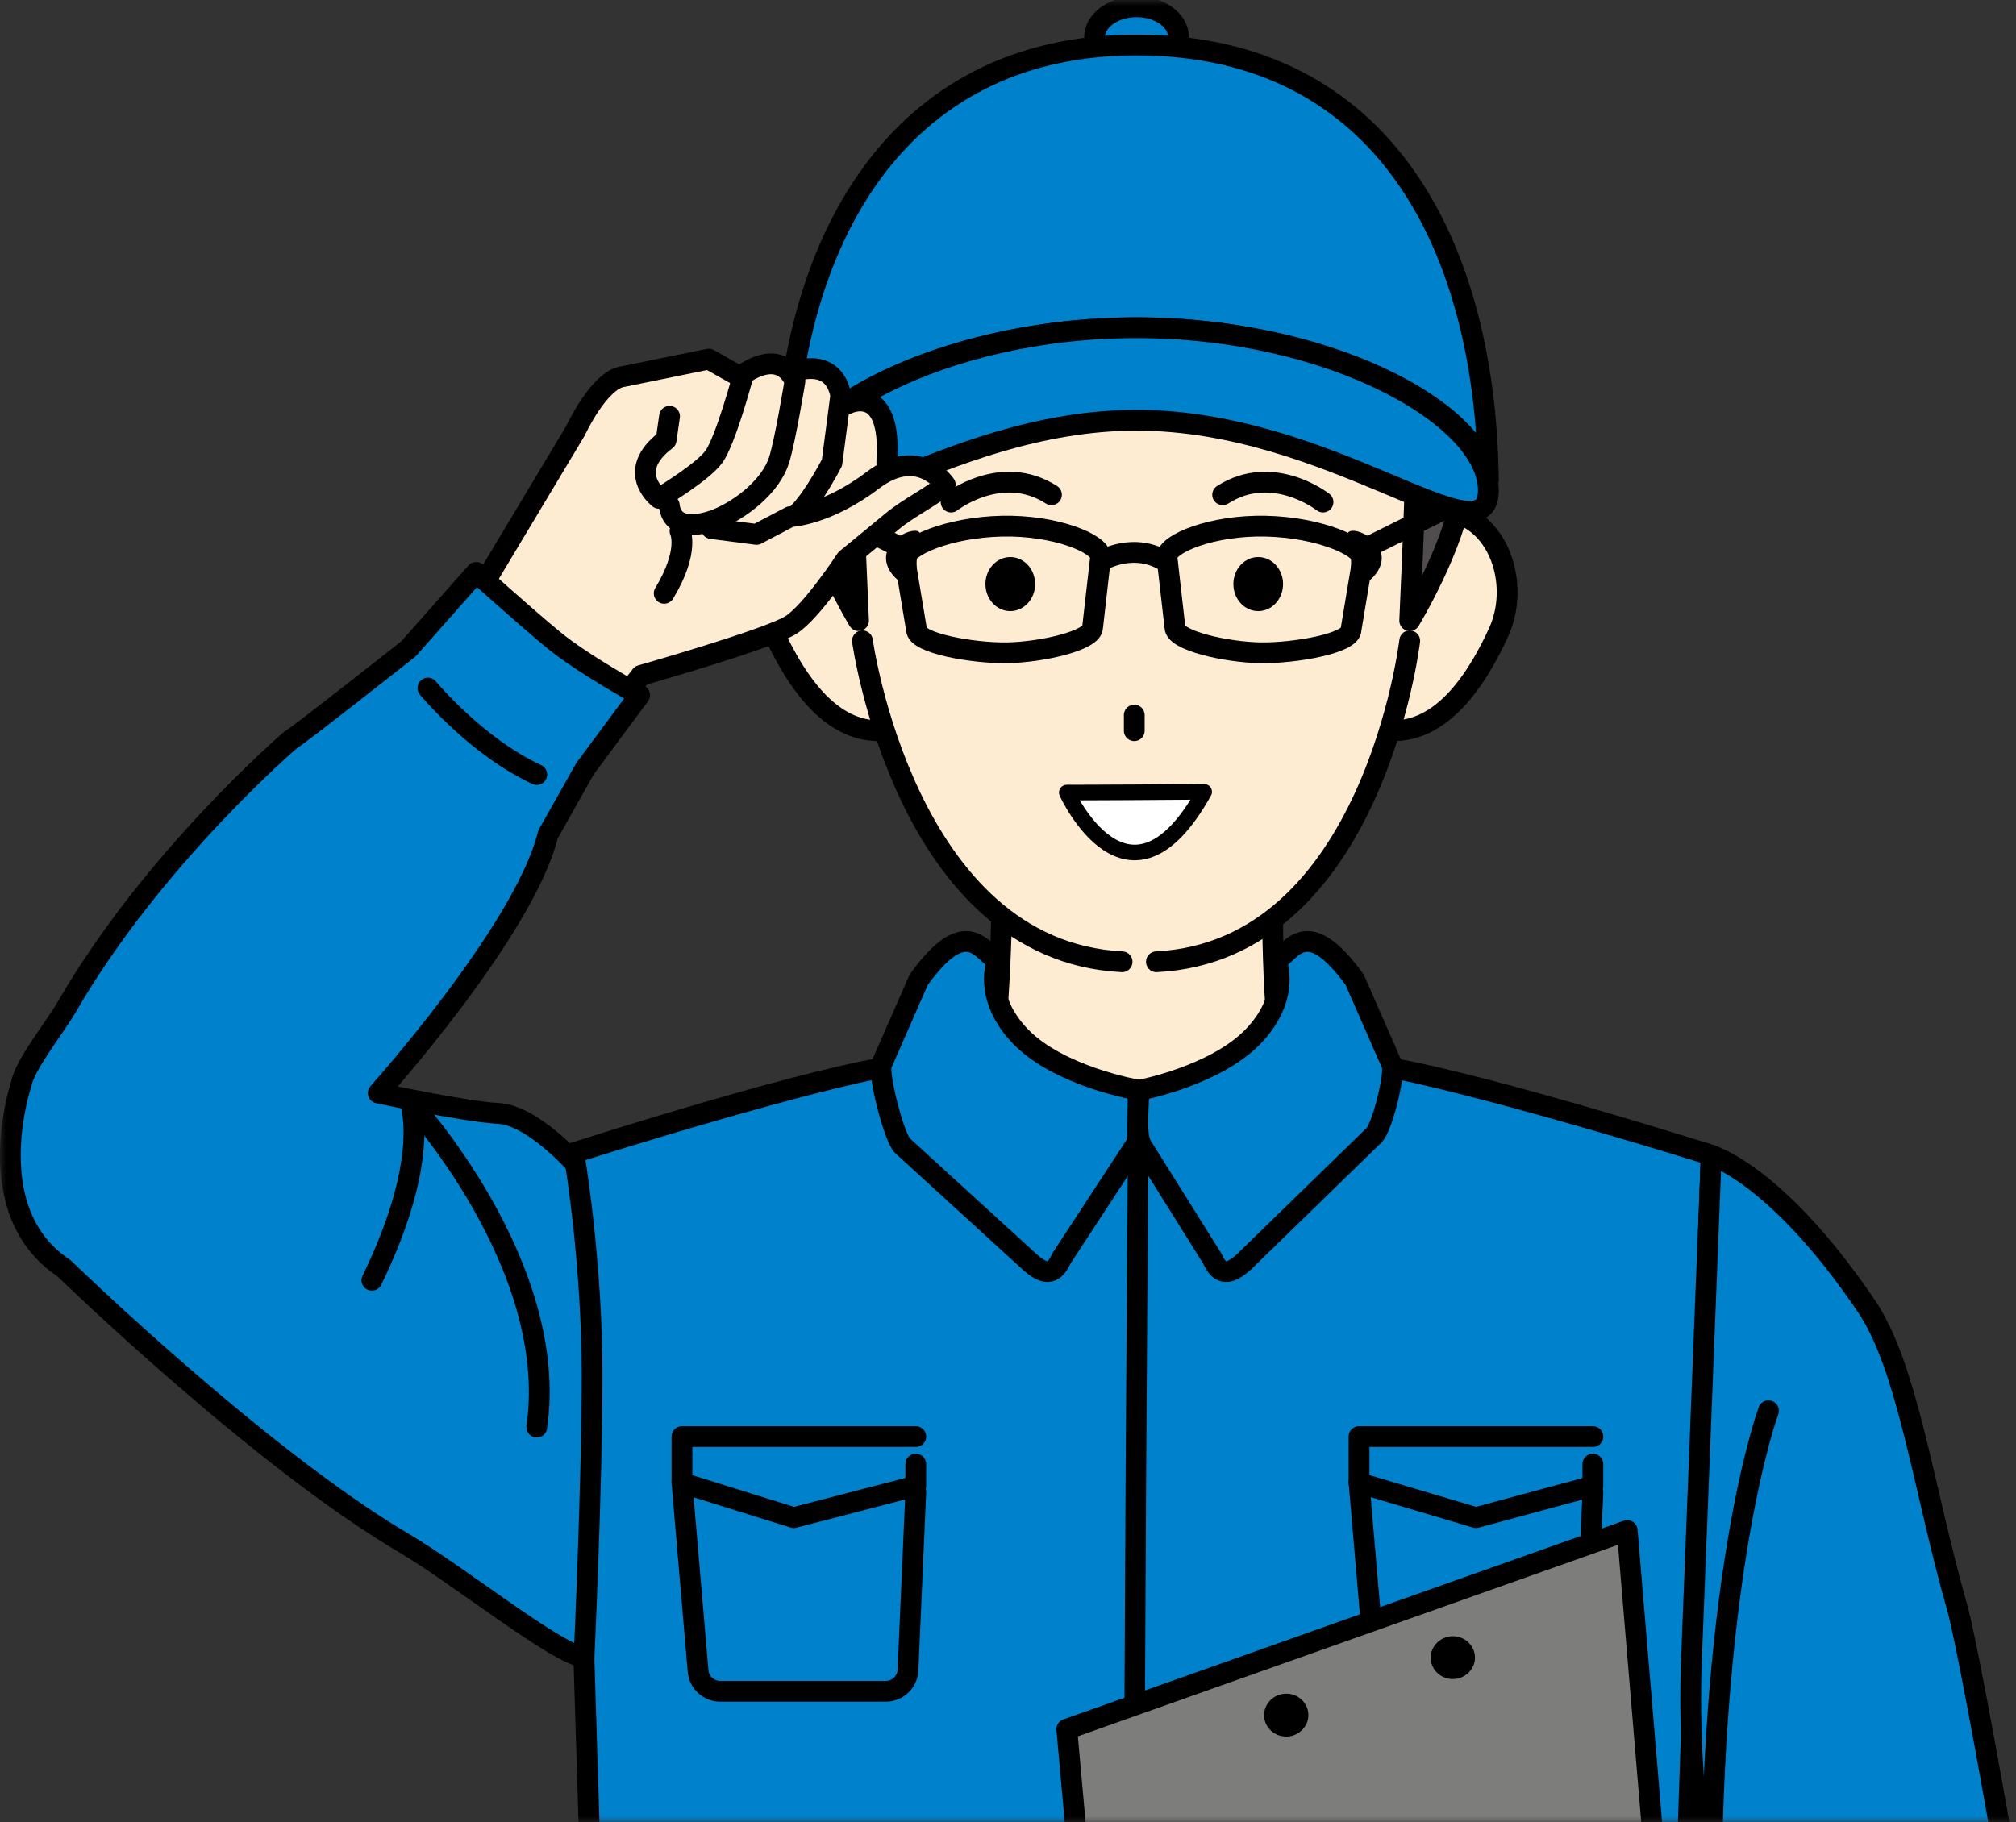
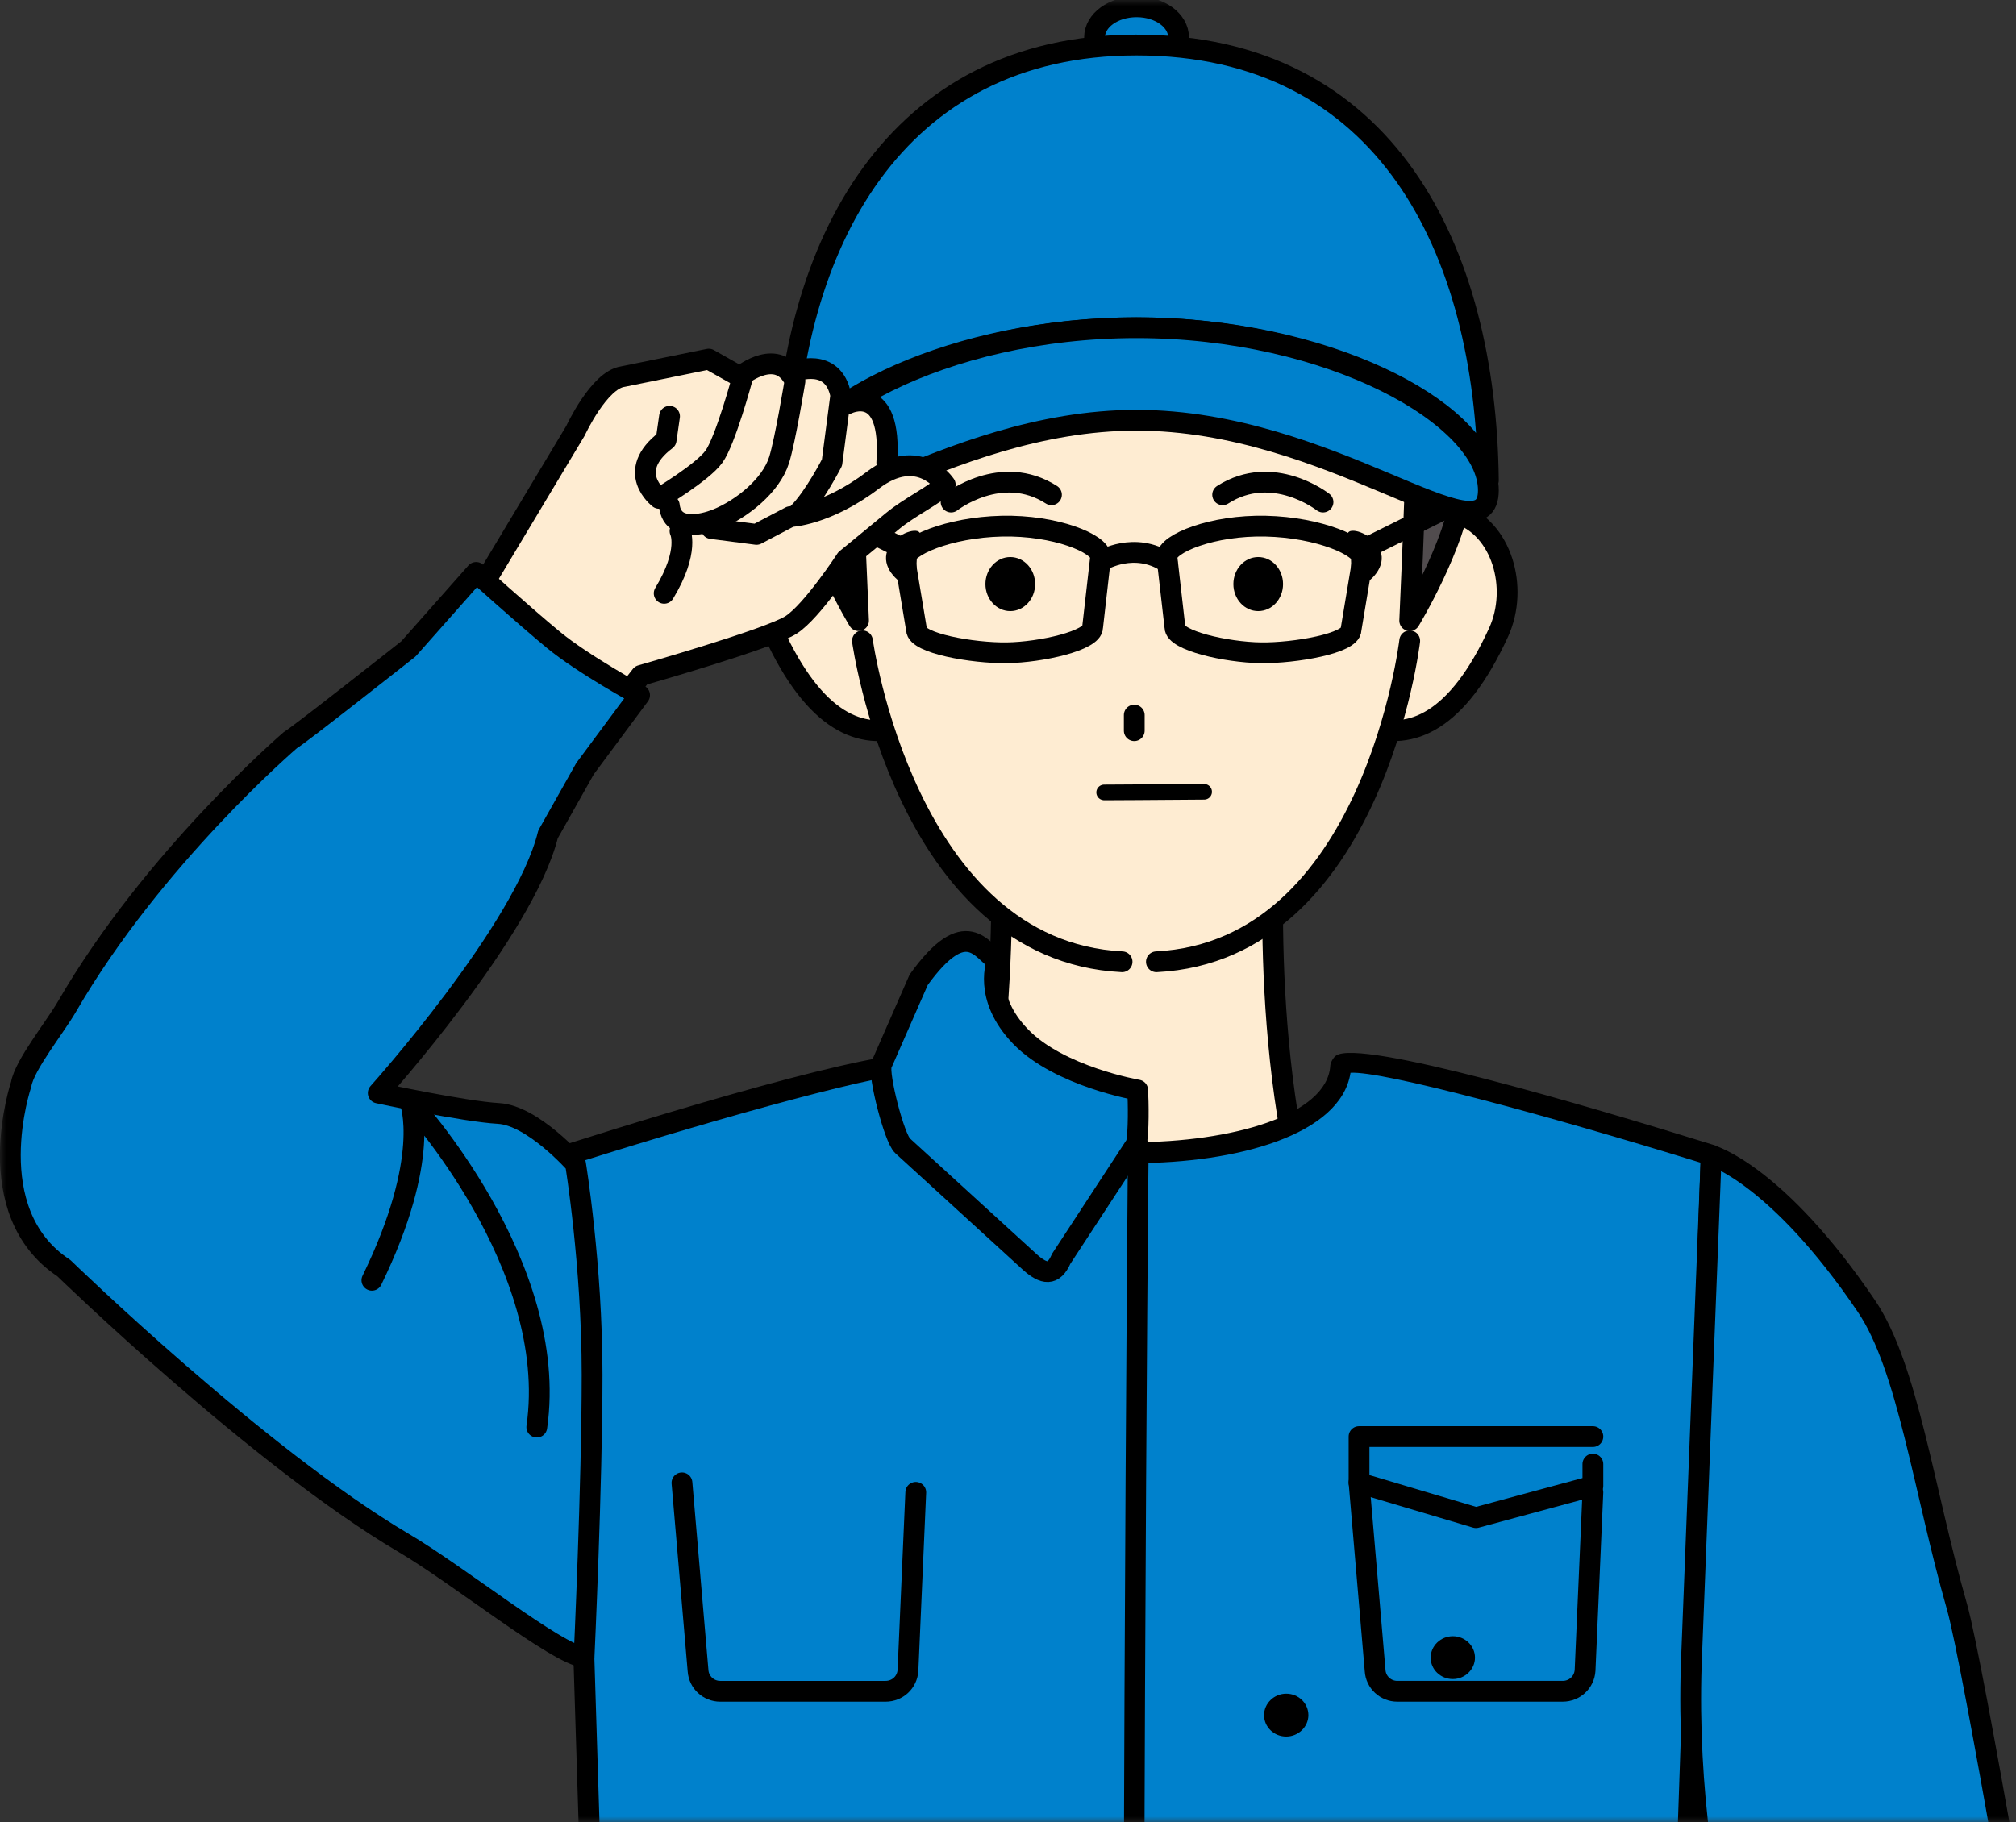
<svg xmlns="http://www.w3.org/2000/svg" width="167" height="151" viewBox="0 0 167 151" fill="none">
  <rect x="0" y="0" width="167" height="151" fill="#333333" stroke="none" />
  <mask id="mask0_0_1360" style="mask-type:alpha" maskUnits="userSpaceOnUse" x="0" y="0" width="167" height="151">
    <rect width="167" height="151" fill="#D9D9D9" />
  </mask>
  <g mask="url(#mask0_0_1360)">
    <path d="M79.19 102.851C83.992 88.425 82.882 67.644 82.882 67.644H105.681C105.681 67.644 104.006 87.436 109.131 102.851H79.19Z" fill="#FEECD2" stroke="black" stroke-width="1.722" stroke-miterlimit="10" stroke-linecap="round" stroke-linejoin="round" />
    <path d="M47.938 213.314H140.988L141.755 209.803L139.132 172.216L141.755 95.73C141.755 95.73 111.209 86.227 111.067 88.366C110.503 97.889 77.556 97.929 76.991 88.406C76.87 86.267 47.09 95.669 47.09 95.669L49.471 172.196L47.09 208.935L47.938 213.314Z" fill="#0081CC" />
    <path d="M46.223 208.895C46.223 208.976 46.223 209.056 46.243 209.117L47.09 213.293H48.846L47.958 208.875L50.319 172.175L47.958 96.295C60.245 92.421 73.561 88.749 76.164 88.931C76.971 94.075 85.565 96.375 93.959 96.375C102.412 96.375 111.067 94.055 111.874 88.89C114.477 88.709 128.217 92.421 140.867 96.335L138.264 172.256L140.887 209.198L139.999 213.273H141.755L142.582 209.44C142.602 209.359 142.602 209.278 142.602 209.198L139.979 172.216L142.602 95.73C142.622 95.346 142.36 94.983 141.997 94.882C131.162 91.513 112.702 86.086 110.684 87.458C110.462 87.599 110.22 88.023 110.2 88.285C109.958 92.461 101.847 94.64 93.959 94.64C86.13 94.64 78.08 92.481 77.838 88.325C77.818 88.063 77.576 87.639 77.354 87.498C75.336 86.106 57.36 91.493 46.808 94.842C46.445 94.963 46.203 95.306 46.203 95.689L48.584 172.135L46.223 208.895Z" fill="black" />
    <path d="M95.007 213.312C94.422 175.563 95.129 95.789 95.149 94.942C95.149 94.457 94.765 94.074 94.301 94.074C93.837 94.074 93.454 94.457 93.434 94.921C93.434 95.769 92.728 175.523 93.293 213.312H95.007Z" fill="black" />
-     <path d="M75.861 119.032H56.492V122.865L65.753 125.75L75.861 123.128V121.312" stroke="black" stroke-width="1.722" stroke-miterlimit="10" stroke-linecap="round" stroke-linejoin="round" />
    <path d="M75.861 123.654L75.215 138.402C75.155 139.391 74.348 140.137 73.359 140.137H59.66C58.691 140.137 57.885 139.391 57.824 138.422L56.492 122.867" stroke="black" stroke-width="1.722" stroke-miterlimit="10" stroke-linecap="round" stroke-linejoin="round" />
    <path d="M131.949 119.032H112.58V122.865L122.264 125.75L131.949 123.128V121.312" stroke="black" stroke-width="1.722" stroke-miterlimit="10" stroke-linecap="round" stroke-linejoin="round" />
    <path d="M131.949 123.652L131.303 138.401C131.243 139.389 130.436 140.136 129.447 140.136H115.748C114.779 140.136 113.972 139.389 113.912 138.421L112.58 122.845" stroke="black" stroke-width="1.722" stroke-miterlimit="10" stroke-linecap="round" stroke-linejoin="round" />
    <path d="M76.103 81.181L73.016 88.223C72.733 89.07 74.085 94.336 74.771 94.941L85.303 104.565C86.473 105.614 87.28 105.735 87.906 104.303L94.12 94.8C94.341 93.892 94.301 91.269 94.241 90.321C94.241 90.321 87.764 89.211 84.556 85.903C81.348 82.594 82.62 79.608 82.62 79.608C81.328 78.821 80.057 75.694 76.103 81.181Z" fill="#0081CC" stroke="black" stroke-width="1.722" stroke-miterlimit="10" stroke-linecap="round" stroke-linejoin="round" />
-     <path d="M112.217 81.181L115.304 88.223C115.587 89.07 114.477 93.468 113.811 94.074L103.037 104.565C101.867 105.614 101.06 105.735 100.435 104.303L94.503 94.82C94.039 93.771 94.362 91.088 94.362 90.341C94.362 90.341 100.576 89.191 103.784 85.903C106.992 82.594 105.721 79.608 105.721 79.608C106.992 78.821 108.243 75.694 112.217 81.181Z" fill="#0081CC" stroke="black" stroke-width="1.722" stroke-miterlimit="10" stroke-linecap="round" stroke-linejoin="round" />
    <path d="M74.509 48.397C75.8 52.271 78.504 58.989 74.933 60.18C71.362 61.37 67.508 59.877 64.078 52.392C62.384 48.68 63.836 43.757 67.407 42.566C70.958 41.376 73.218 44.523 74.509 48.397Z" fill="#FEECD2" stroke="black" stroke-width="1.722" stroke-miterlimit="10" stroke-linecap="round" stroke-linejoin="round" />
    <path d="M113.71 48.397C112.419 52.271 109.716 58.989 113.287 60.18C116.858 61.37 120.711 59.877 124.141 52.392C125.836 48.68 124.383 43.757 120.812 42.566C117.241 41.376 114.981 44.523 113.71 48.397Z" fill="#FEECD2" stroke="black" stroke-width="1.722" stroke-miterlimit="10" stroke-linecap="round" stroke-linejoin="round" />
    <path d="M117.948 35C117.605 56.265 113.428 79.972 94.241 79.972C74.812 79.972 69.889 53.32 69.889 35C69.889 16.681 81.288 3.768 94.564 3.768C107.84 3.768 118.25 16.681 117.948 35Z" fill="#FEECD2" />
    <path d="M71.443 53.099C71.443 53.099 74.993 78.783 92.95 79.691" stroke="black" stroke-width="1.722" stroke-miterlimit="10" stroke-linecap="round" stroke-linejoin="round" />
    <path d="M116.777 53.099C116.777 53.099 113.751 78.783 95.794 79.691" stroke="black" stroke-width="1.722" stroke-miterlimit="10" stroke-linecap="round" stroke-linejoin="round" />
-     <path d="M99.749 65.608C93.474 76.886 88.37 65.669 88.37 65.669C88.37 65.669 90.892 65.669 94.18 65.648C97.489 65.628 99.749 65.608 99.749 65.608Z" fill="white" stroke="black" stroke-width="1.291" stroke-miterlimit="10" stroke-linecap="round" stroke-linejoin="round" />
+     <path d="M99.749 65.608C88.37 65.669 90.892 65.669 94.18 65.648C97.489 65.628 99.749 65.608 99.749 65.608Z" fill="white" stroke="black" stroke-width="1.291" stroke-miterlimit="10" stroke-linecap="round" stroke-linejoin="round" />
    <path d="M78.787 41.6C78.787 41.6 82.943 38.331 87.099 40.995" stroke="black" stroke-width="1.722" stroke-miterlimit="10" stroke-linecap="round" stroke-linejoin="round" />
    <path d="M109.595 41.6C109.595 41.6 105.438 38.331 101.282 40.995" stroke="black" stroke-width="1.722" stroke-miterlimit="10" stroke-linecap="round" stroke-linejoin="round" />
    <path d="M93.959 59.252V60.543" stroke="black" stroke-width="1.722" stroke-miterlimit="10" stroke-linecap="round" stroke-linejoin="round" />
    <path d="M83.689 50.636C84.825 50.636 85.747 49.634 85.747 48.397C85.747 47.16 84.825 46.157 83.689 46.157C82.552 46.157 81.631 47.16 81.631 48.397C81.631 49.634 82.552 50.636 83.689 50.636Z" fill="black" />
    <path d="M104.227 50.636C105.364 50.636 106.285 49.634 106.285 48.397C106.285 47.16 105.364 46.157 104.227 46.157C103.091 46.157 102.17 47.16 102.17 48.397C102.17 49.634 103.091 50.636 104.227 50.636Z" fill="black" />
    <path d="M70.655 38.815C70.655 41.256 71.119 51.424 71.119 51.424C71.119 51.424 67.326 45.17 66.761 40.489C66.479 38.048 67.306 34.376 68.497 34.376C69.687 34.376 70.655 36.373 70.655 38.815Z" fill="#514C4E" stroke="black" stroke-width="1.722" stroke-miterlimit="10" stroke-linecap="round" stroke-linejoin="round" />
    <path d="M117.241 38.815C117.241 41.256 116.777 51.424 116.777 51.424C116.777 51.424 120.57 45.17 121.135 40.489C121.417 38.048 120.59 34.376 119.399 34.376C118.189 34.396 117.241 36.373 117.241 38.815Z" fill="#514C4E" stroke="black" stroke-width="1.722" stroke-miterlimit="10" stroke-linecap="round" stroke-linejoin="round" />
    <path d="M97.63 3.105C97.63 4.517 95.996 3.73 94.079 3.73C92.162 3.73 90.669 4.517 90.669 3.105C90.669 1.692 92.223 0.562 94.16 0.562C96.076 0.562 97.63 1.692 97.63 3.105Z" fill="#0081CC" stroke="black" stroke-width="1.722" stroke-miterlimit="10" stroke-linecap="round" stroke-linejoin="round" />
    <path d="M94.139 27.155C109.796 27.155 122.486 33.894 123.253 39.805H123.293C123.091 20.678 114.84 3.731 94.139 3.731C74.105 3.731 65.389 20.315 65.006 39.119C66.6 33.45 79.088 27.155 94.139 27.155Z" fill="#0081CC" stroke="black" stroke-width="1.722" stroke-miterlimit="10" stroke-linecap="round" stroke-linejoin="round" />
    <path d="M123.293 40.631C123.293 46.724 110.24 34.82 94.14 34.82C78.039 34.82 64.986 46.724 64.986 40.631C64.986 34.538 78.039 27.153 94.14 27.153C110.24 27.153 123.293 34.538 123.293 40.631Z" fill="#0081CC" stroke="black" stroke-width="1.722" stroke-miterlimit="10" stroke-linecap="round" stroke-linejoin="round" />
    <path d="M104.43 54.089C101.585 54.048 97.308 53.08 97.328 51.97L96.662 46.14C96.682 45.03 100.435 43.497 104.853 43.597C109.272 43.698 112.903 45.272 112.883 46.362L111.915 52.172C111.935 53.302 107.274 54.129 104.43 54.089Z" stroke="black" stroke-width="1.722" stroke-miterlimit="10" stroke-linecap="round" stroke-linejoin="round" />
    <path d="M119.4 42.306L113.63 45.171" stroke="black" stroke-width="1.722" stroke-miterlimit="10" stroke-linecap="round" stroke-linejoin="round" />
    <path d="M91.296 46.442C91.296 46.442 93.979 44.828 96.683 46.603" stroke="black" stroke-width="1.722" stroke-miterlimit="10" stroke-linecap="round" stroke-linejoin="round" />
    <path d="M111.915 46.401C111.996 47.693 111.532 48.701 112.319 48.641C113.105 48.58 114.558 47.41 114.457 46.119C114.356 44.828 112.783 43.92 111.996 43.98C111.209 44.041 111.834 45.11 111.915 46.401Z" fill="black" />
    <path d="M83.407 54.089C86.252 54.048 90.529 53.08 90.509 51.97L91.174 46.14C91.154 45.03 87.402 43.497 82.983 43.597C78.565 43.698 74.933 45.272 74.953 46.362L75.922 52.172C75.922 53.302 80.562 54.129 83.407 54.089Z" stroke="black" stroke-width="1.722" stroke-miterlimit="10" stroke-linecap="round" stroke-linejoin="round" />
    <path d="M68.457 42.306L74.227 45.171" stroke="black" stroke-width="1.722" stroke-miterlimit="10" stroke-linecap="round" stroke-linejoin="round" />
    <path d="M75.942 46.401C75.841 47.693 76.325 48.701 75.538 48.641C74.751 48.58 73.299 47.41 73.4 46.119C73.481 44.828 75.074 43.92 75.861 43.98C76.648 44.041 76.023 45.11 75.942 46.401Z" fill="black" />
    <path d="M141.754 95.728C141.754 95.728 147.202 97.282 154.606 108.217C158.056 113.301 159.348 123.47 162.112 133.134C163.463 137.875 169.113 171.326 169.113 171.326C169.113 171.326 151.681 173.929 146.496 175.16C146.496 175.16 139.414 158.858 140.1 137.915L141.754 95.728Z" fill="#0081CC" stroke="black" stroke-width="1.722" stroke-miterlimit="10" stroke-linecap="round" stroke-linejoin="round" />
-     <path d="M134.793 126.817L140.059 189.624L94.059 206.33L88.369 143.281L134.793 126.817Z" fill="#7D7D7C" stroke="black" stroke-width="1.722" stroke-miterlimit="10" stroke-linecap="round" stroke-linejoin="round" />
    <path d="M108.384 142.111C108.384 143.08 107.556 143.887 106.548 143.887C105.539 143.887 104.712 143.1 104.712 142.111C104.712 141.143 105.539 140.336 106.548 140.336C107.577 140.336 108.384 141.143 108.384 142.111Z" fill="black" />
    <path d="M122.184 137.35C122.184 138.318 121.356 139.125 120.348 139.125C119.339 139.125 118.512 138.338 118.512 137.35C118.512 136.381 119.339 135.574 120.348 135.574C121.356 135.574 122.184 136.361 122.184 137.35Z" fill="black" />
-     <path d="M146.496 116.893C146.496 116.893 141.714 129.704 141.755 158.475" stroke="black" stroke-width="1.722" stroke-miterlimit="10" stroke-linecap="round" stroke-linejoin="round" />
    <path d="M73.601 38.812C76.627 36.795 78.302 40.164 78.302 40.164C76.082 42.263 70.332 46.338 70.332 46.338C70.332 46.338 67.609 50.575 65.551 52.048C63.493 53.521 53.486 55.962 53.486 55.962L50.823 59.271L37.608 51.059L40.916 47.569L48.038 35.685C48.038 35.685 49.955 31.489 51.952 31.206L59.074 29.754L61.859 31.327C61.859 31.327 65.41 29.915 66.338 31.065C66.338 31.065 69.485 31.045 70.292 33.002C70.292 33.002 72.128 32.033 73.419 34.233C74.711 36.432 73.601 38.812 73.601 38.812Z" fill="#FEECD2" />
    <path d="M55.463 34.495L55.181 36.452C51.69 39.095 54.596 41.294 54.596 41.294C54.596 41.294 58.187 39.156 59.135 37.844C60.083 36.553 61.496 31.327 61.496 31.327L58.711 29.754L51.589 31.206C49.612 31.489 47.675 35.685 47.675 35.685L40.553 47.569L38.051 50.757" stroke="black" stroke-width="1.722" stroke-miterlimit="10" stroke-linecap="round" stroke-linejoin="round" />
    <path d="M58.933 43.795L62.666 44.279L65.47 42.806C65.47 42.806 68.456 42.706 72.29 39.8C76.123 36.875 78.302 40.163 78.302 40.163C77.394 41.031 75.336 42.02 73.944 43.169C71.947 44.824 70.09 46.337 70.09 46.337C70.09 46.337 67.286 50.635 65.551 51.764C63.816 52.914 53.102 55.961 53.102 55.961L50.803 58.886" stroke="black" stroke-width="1.722" stroke-miterlimit="10" stroke-linecap="round" stroke-linejoin="round" />
    <path d="M61.476 31.084C61.476 31.084 64.482 28.683 65.854 31.569C65.854 31.569 65.047 36.491 64.542 38.105C63.877 40.244 61.435 42.181 59.398 43.008C59.398 43.008 55.746 44.582 55.443 41.878" stroke="black" stroke-width="1.722" stroke-miterlimit="10" stroke-linecap="round" stroke-linejoin="round" />
    <path d="M65.793 30.782C65.793 30.782 69.021 29.511 69.647 32.759L68.92 38.328C68.92 38.328 67.488 41.132 66.176 42.464" stroke="black" stroke-width="1.722" stroke-miterlimit="10" stroke-linecap="round" stroke-linejoin="round" />
    <path d="M70.232 33.446C70.232 33.446 73.924 31.63 73.46 38.329" stroke="black" stroke-width="1.722" stroke-miterlimit="10" stroke-linecap="round" stroke-linejoin="round" />
    <path d="M56.33 43.997C56.33 43.997 57.157 45.631 55.019 49.162" stroke="black" stroke-width="1.722" stroke-miterlimit="10" stroke-linecap="round" stroke-linejoin="round" />
    <path d="M47.675 96.437C47.675 96.437 44.144 92.422 41.3 92.26C38.455 92.099 31.333 90.566 31.333 90.566C31.333 90.566 43.438 77.088 45.395 69.139L48.462 63.691L52.981 57.599C52.981 57.599 48.28 55.036 45.819 52.998C43.378 50.981 39.443 47.43 39.443 47.43L33.834 53.765C33.834 53.765 24.634 61.028 24.07 61.311C24.07 61.311 12.691 71.056 5.548 83.403C4.56 85.118 2.038 88.225 1.755 89.839C1.755 89.839 -1.816 100.391 5.286 105.072C5.286 105.072 21.427 120.768 33.451 127.85C37.89 130.453 46.142 137.09 48.381 137.312C48.381 137.312 49.047 123.068 49.047 113.909C49.047 104.789 47.675 96.437 47.675 96.437Z" fill="#0081CC" stroke="black" stroke-width="1.722" stroke-miterlimit="10" stroke-linecap="round" stroke-linejoin="round" />
-     <path d="M35.449 57.014C35.449 57.014 39.423 61.836 44.467 64.177" stroke="black" stroke-width="1.722" stroke-miterlimit="10" stroke-linecap="round" stroke-linejoin="round" />
    <path d="M30.808 106.08C35.771 95.892 33.976 91.332 33.976 91.332C33.976 91.332 46.404 104.789 44.467 118.246" stroke="black" stroke-width="1.722" stroke-miterlimit="10" stroke-linecap="round" stroke-linejoin="round" />
  </g>
</svg>